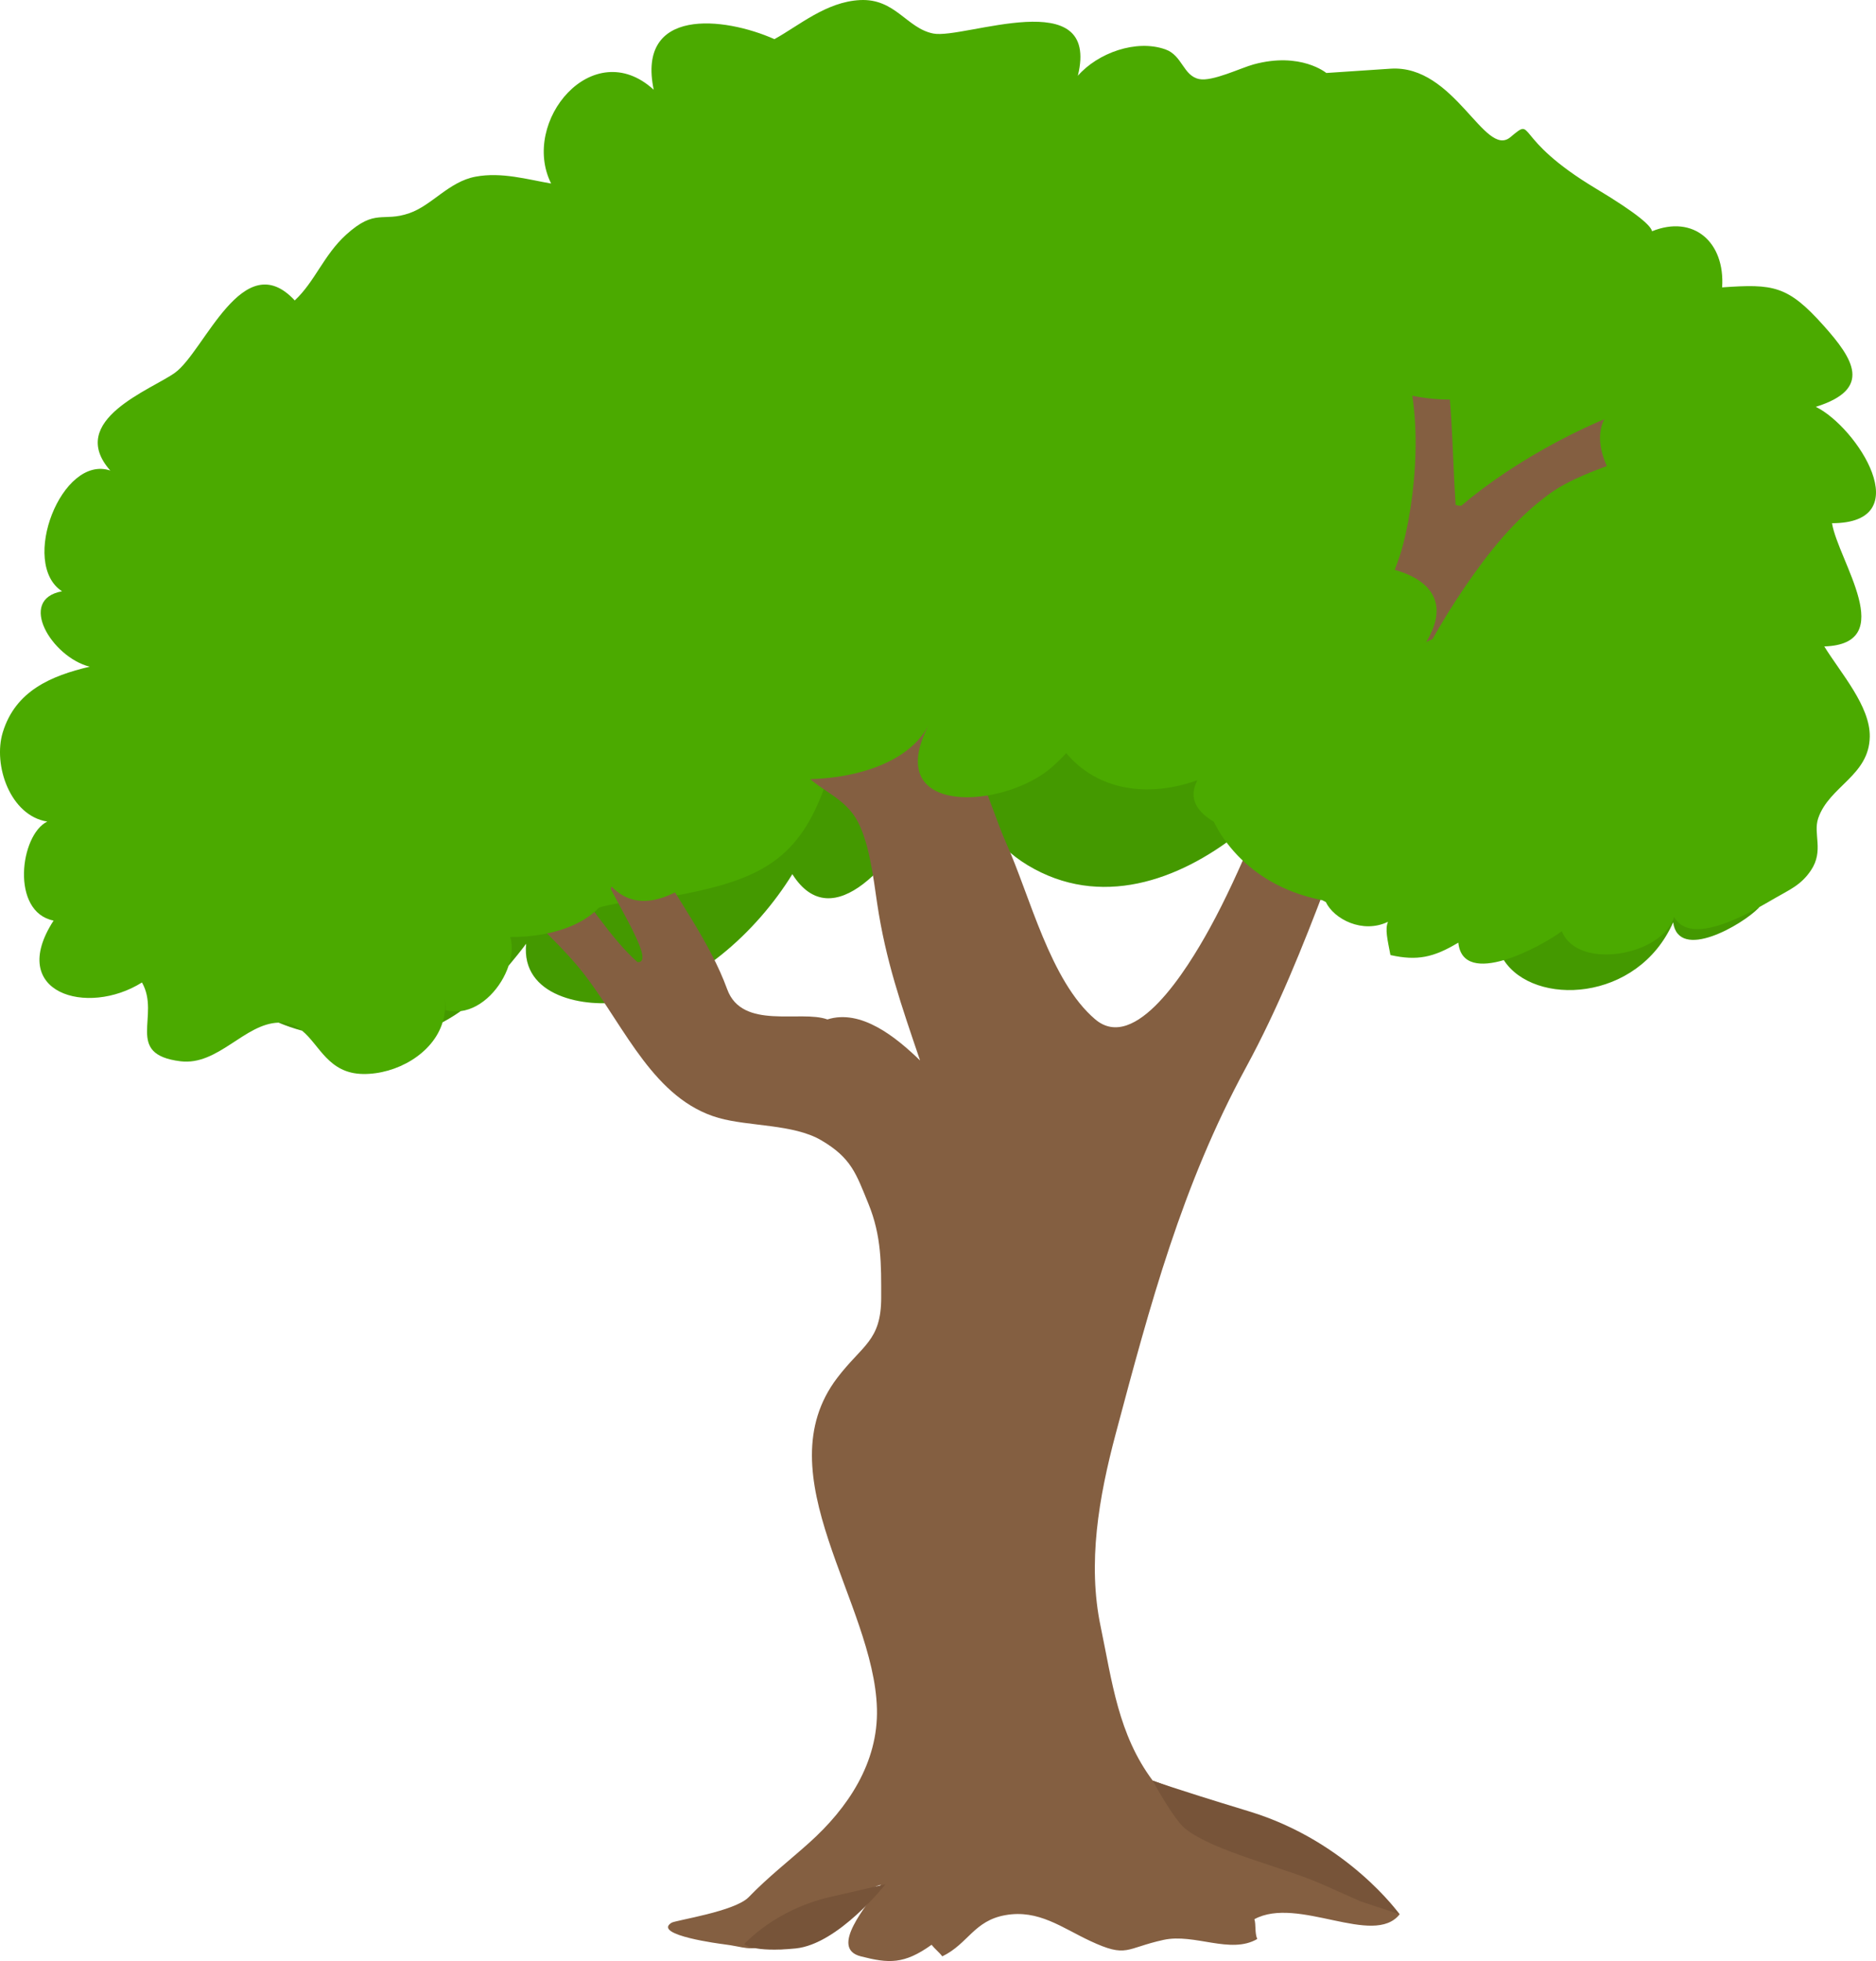
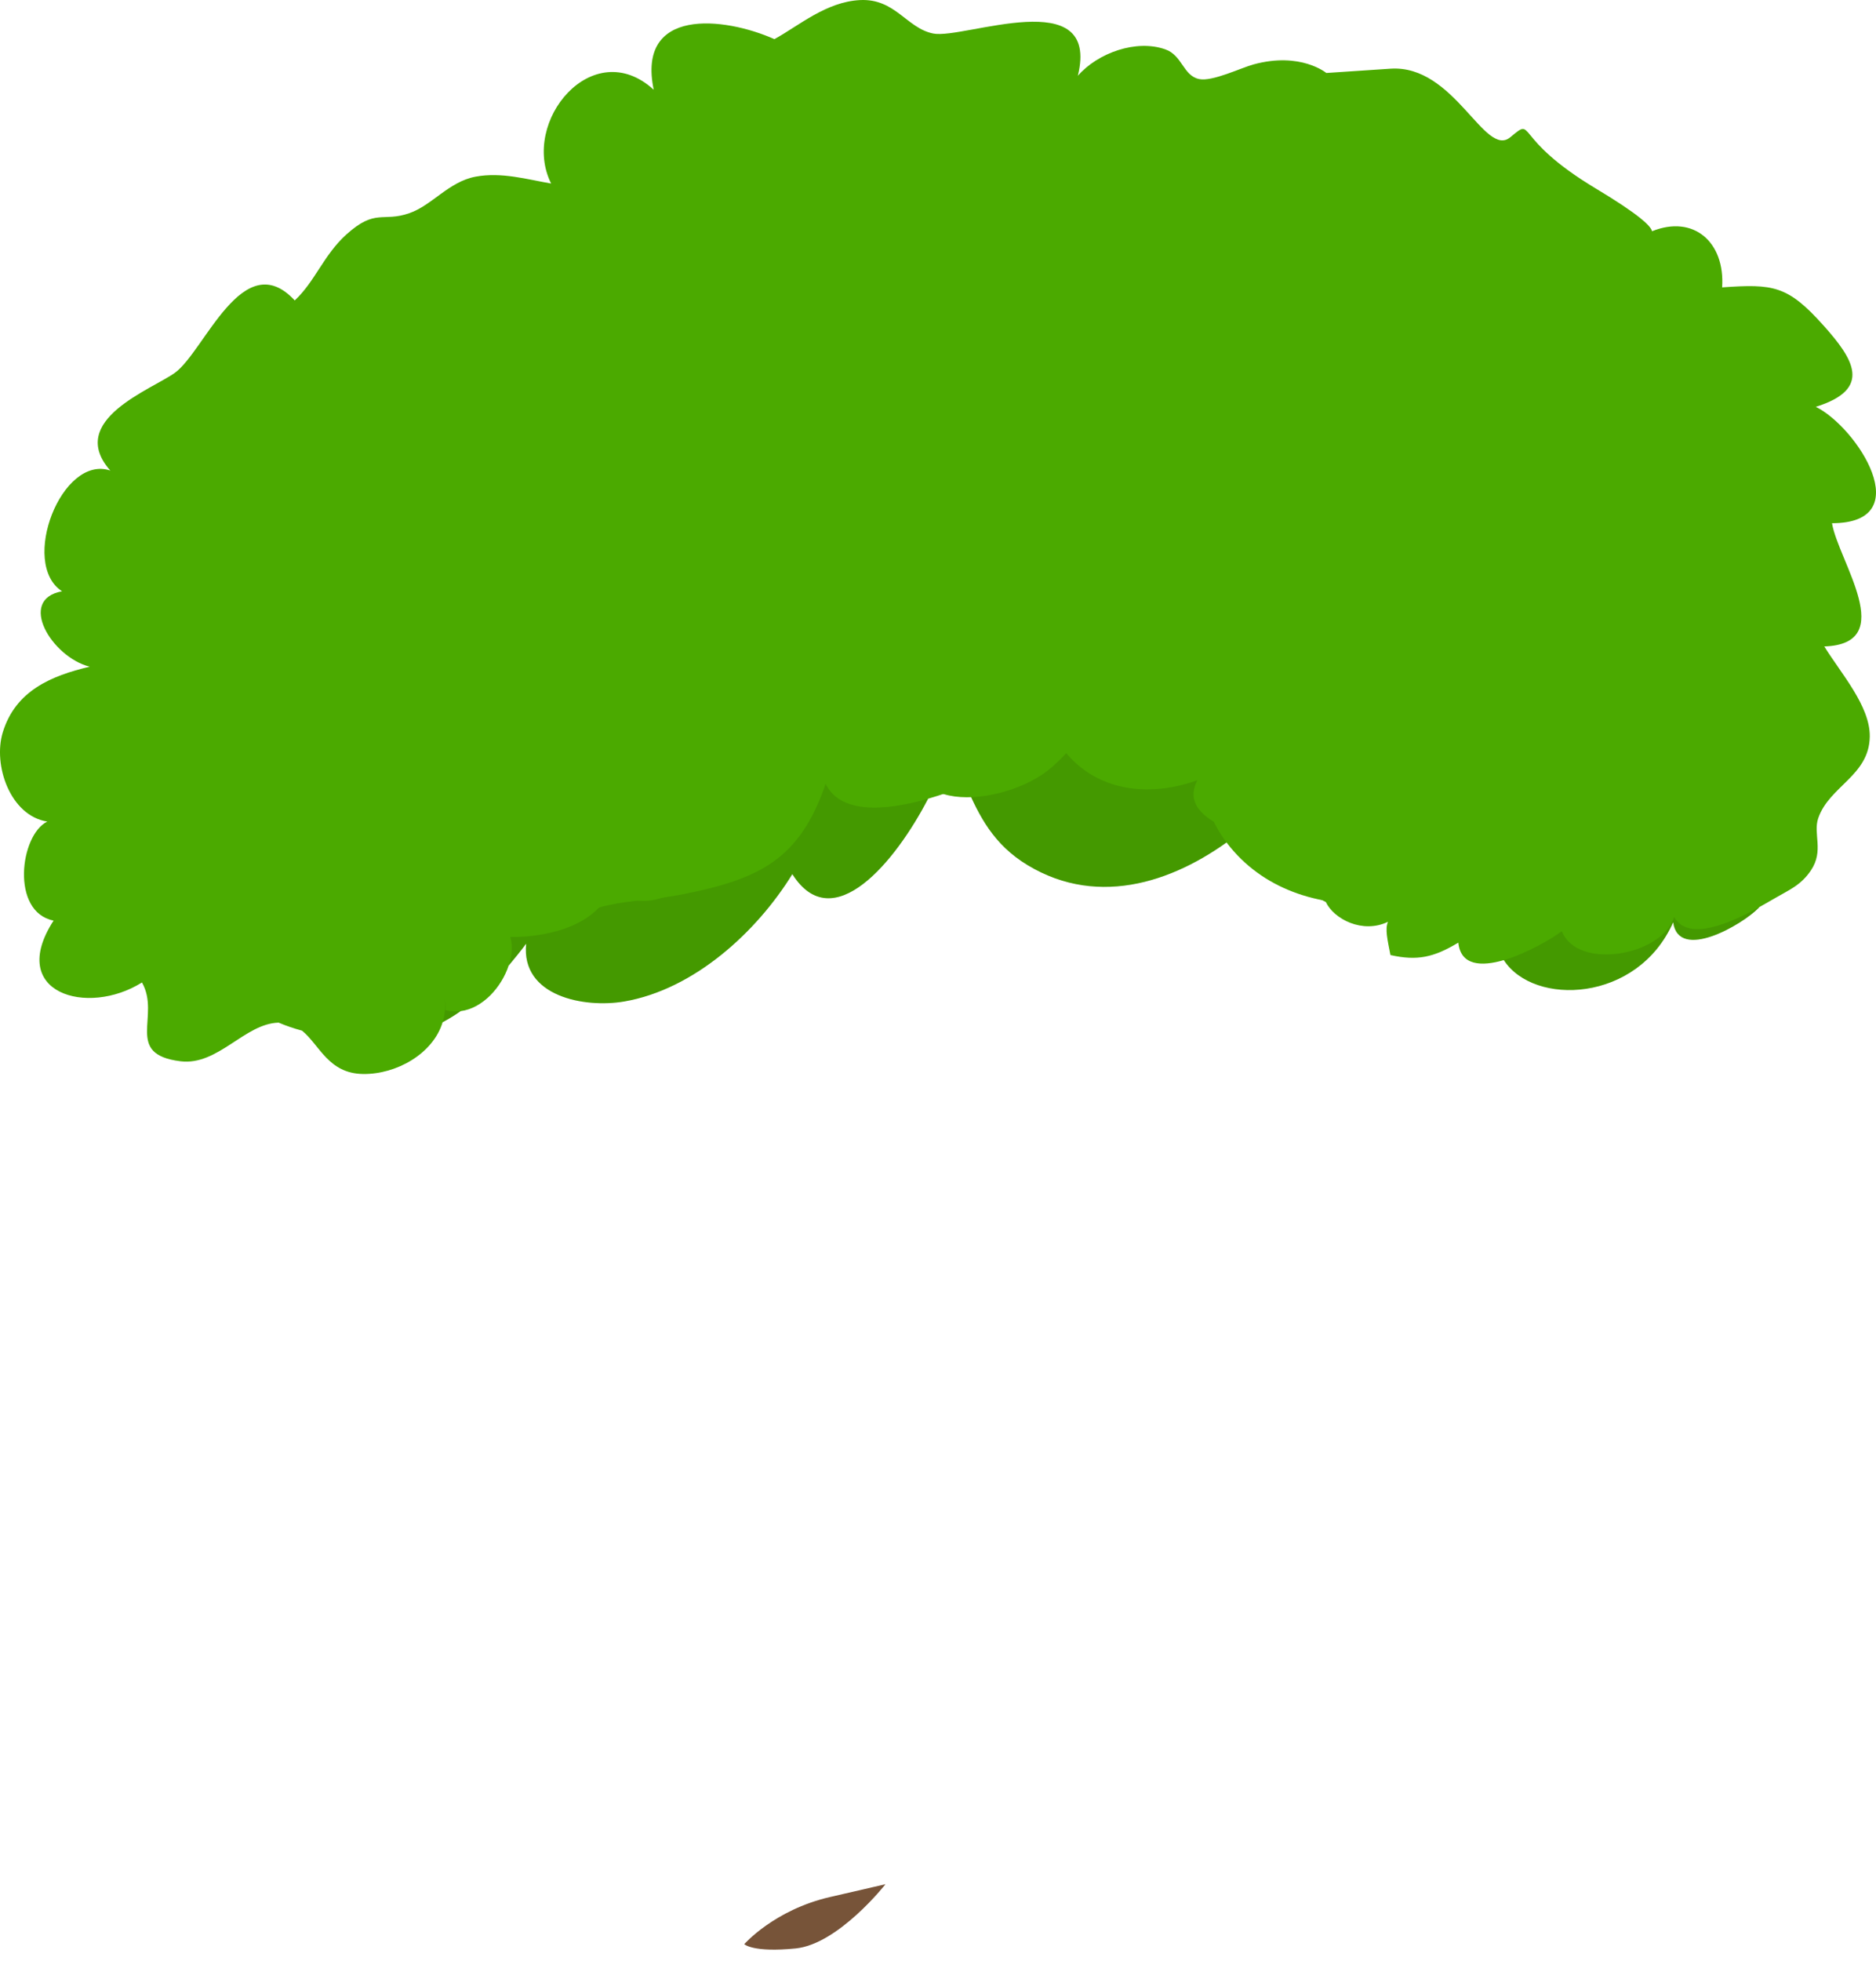
<svg xmlns="http://www.w3.org/2000/svg" version="1.1" id="Layer_1" x="0px" y="0px" width="219.168px" height="228.992px" viewBox="0 0 219.168 228.992" enable-background="new 0 0 219.168 228.992" xml:space="preserve">
  <path id="colour_x5F_4" fill="#4BAA00" d="M214.028,61.096c10.156-0.008,2.941-11.211-1.891-13.59  c6.684-2.091,4.367-5.617,0.912-9.482c-4.197-4.696-5.873-4.885-11.857-4.467c0.354-5.291-3.34-8.512-8.188-6.554  c-0.123-0.596-1.494-1.946-6.555-4.981c-10-6-7-8.5-10-6s-6.5-8.5-14-8s-7.5,0.5-7.5,0.5s-3-2.5-8.5-1  c-1.465,0.398-4.826,2.033-6.354,1.711c-1.885-0.397-1.951-2.762-3.949-3.467c-3.412-1.207-7.896,0.416-10.223,3.08  c2.668-10.875-13.289-4.238-16.875-4.927c-3.117-0.598-4.449-4.125-8.588-3.909c-3.947,0.204-7.125,2.989-9.986,4.562  c-5.928-2.635-16.117-3.727-14.102,5.908c-7.104-6.496-15.602,3.715-11.986,10.951c-2.727-0.465-5.777-1.371-8.826-0.801  c-3.133,0.586-5.076,3.34-7.736,4.264c-3.135,1.09-3.941-0.6-7.375,2.502c-2.631,2.38-3.648,5.48-6.014,7.686  c-6.035-6.494-10.529,5.932-13.986,8.438c-2.72,1.971-12.752,5.548-7.564,11.427C7.211,53.03,2.263,65.809,7.25,69.046  c-5.279,0.949-1.205,7.688,3.229,8.804c-4.497,1.062-8.664,2.805-10.153,7.66c-1.174,3.836,0.875,9.745,5.197,10.426  c-3.189,1.543-4.311,10.562,0.738,11.562c-5.494,8.471,3.945,11.237,10.324,7.225c2.229,3.91-2.142,8.373,4.486,9.201  c4.406,0.551,7.498-4.408,11.482-4.51c0.85,0.363,1.77,0.674,2.738,0.939c2.057,1.683,3.074,5.003,7.129,5.058  c3.863,0.052,8.164-2.339,9.289-6.041c0.721-0.386,1.424-0.815,2.105-1.298c2.586-0.333,4.775-2.798,5.607-5.312  c0.686-0.81,1.367-1.656,2.047-2.561c-0.623,6.168,6.83,7.54,11.451,6.746c8.197-1.408,15.496-8.141,19.648-14.871  c4.717,7.473,12.07-1.482,15.861-8.807c1.475-0.424,2.971-0.954,4.424-1.541c1.537,3.587,3.23,6.899,7.191,9.294  c8.457,5.112,17.654,1.817,24.658-3.698c1.211,0.468,2.371,0.845,3.16,1.186c0.955,2.991,3.98,5.289,7.027,6.816  c0.943,1.991,4.293,3.749,7.268,2.314c-0.367,0.861-0.066,2.043,0.285,3.884c3.121,0.696,5.047,0.286,7.928-1.45  c0.277,2.688,2.684,2.812,5.32,2.041c3.482,5.412,15.633,4.986,19.779-4.416c0.646,4.615,8.092,0.282,9.971-1.663  c0.035-0.036,0.062-0.076,0.098-0.112c0.689-0.382,1.307-0.742,1.791-1.023c1.723-1.002,3.066-1.524,4.238-3.266  c1.543-2.297,0.229-4.263,0.85-6.084c1.281-3.754,5.951-4.961,6.023-9.527c0.059-3.557-3.352-7.369-5.312-10.537  C221.891,75.198,214.762,65.514,214.028,61.096z M12.458,76.957c0.002,0.021,0.006,0.047,0.006,0.073  C12.459,77.006,12.463,76.982,12.458,76.957z" />
  <g>
    <path opacity="0.1" enable-background="new    " d="M53.819,118.071c-0.582,0.073-1.184,0.046-1.795-0.12   c0.037-0.245-0.004-1.023-0.072-1.28c0.111,0.958,0.018,1.861-0.238,2.698C52.434,118.982,53.137,118.553,53.819,118.071z" />
    <path opacity="0.1" enable-background="new    " d="M96.458,91.53c-3.021,8.784-7.662,11.102-16.617,12.882   c-4.932,0.98-7.957,0.523-12.916,2.607c-2.012,0.845-5.184,1.967-7.719,1.545c0.734,1.095,0.73,2.651,0.223,4.192   c0.686-0.809,1.365-1.655,2.047-2.56c-0.625,6.168,6.828,7.54,11.451,6.746c8.197-1.408,15.494-8.141,19.646-14.871   c4.717,7.473,12.07-1.482,15.861-8.807C103.133,94.793,98.125,94.954,96.458,91.53z" />
-     <path opacity="0.1" enable-background="new    " d="M32.838,119.4c-0.096-0.004-0.188,0.01-0.281,0.013   c0.85,0.363,1.77,0.674,2.738,0.94C34.631,119.811,33.86,119.434,32.838,119.4z" />
    <path opacity="0.1" enable-background="new    " d="M195.575,107.071c-1.293,4.483-11.27,6.319-13.113,1.665   c-1.164,0.883-4.084,2.592-6.764,3.376c3.482,5.411,15.633,4.985,19.779-4.416c0.646,4.614,8.092,0.282,9.971-1.663   c0.035-0.036,0.062-0.076,0.098-0.113C202.272,107.727,197.241,110.035,195.575,107.071z" />
    <path opacity="0.1" enable-background="new    " d="M156.176,102.236c-2.541,0.677-5.945-2.69-8.24-3.701   c-0.02-0.01-0.045-0.02-0.066-0.028c0.957,2.991,3.98,5.288,7.027,6.816C154.356,104.182,154.61,102.967,156.176,102.236z" />
    <path opacity="0.1" enable-background="new    " d="M139.887,91.111c-6.447,2.296-13.197,1-16.674-5.125   c-1.689,1.503-5.812,3.902-10.354,5.738c1.535,3.588,3.23,6.9,7.191,9.295c8.457,5.111,17.652,1.816,24.656-3.698   C141.616,96.127,138.2,94.348,139.887,91.111z" />
  </g>
-   <path fill="#845F41" d="M78.45,224.521c0.475-0.297,7.389-1.309,9.014-2.986c2.318-2.397,4.779-4.293,7.111-6.389  c4.434-3.984,8.045-9.283,7.875-15.625c-0.33-12.405-13.252-27.307-4.637-38.627c2.932-3.852,5.133-4.295,5.135-9.371  c0.002-3.828,0.061-7.17-1.5-10.978c-1.432-3.491-1.977-5.327-5.514-7.399c-3.246-1.904-8.463-1.596-11.998-2.611  c-7.477-2.148-10.863-10.418-15.486-16.514c-5.02-6.62-13.133-11.075-13.398-19.45c7.398-1.55,13.307,12.435,19.424,17.774  c2.477,0.176-3.719-8.599-4.9-12.437c-2.727-8.833,3.729-5.259,6.752,0.108c2.693,4.783,6.625,10.002,8.627,15.5  c1.75,4.809,8.598,2.386,11.709,3.525c3.934-1.242,7.998,2.053,10.824,4.79c-2.201-6.473-4.014-11.651-5.012-18.339  c-0.43-2.889-0.949-7.475-2.525-9.999c-1.762-2.821-5.053-3.468-6.57-6.001c4.234-4.009,13.51-2.943,14.143-9.912  c4.281,1.237,8.072,14.546,10.055,18.938c2.75,6.091,5.115,16.055,10.373,20.513c4.66,3.95,10.68-5.729,13.377-10.636  c3.777-6.865,6.494-14.508,10.002-21.877c3.701-7.774,10.514-14.849,12.609-23.015c1.695-6.606,2.586-18.106-1.324-24.409  c2.051-0.021,3.699,0.322,5.764,0.498c1.348,6.166,1.225,12.547,1.674,19.352c0.221,0.102,0.445,0.134,0.682,0.097  c6.105-5.215,15.91-10.567,23.633-12.446c0.816,1.52,1.312,2.36,2.635,3.426c-3.545,3.285-11.277,4.237-15.949,7.623  c-4.084,2.959-7.119,6.801-9.975,10.975c-2.896,4.234-5.408,8.898-7.527,13.402c-6.594,14.009-10.455,28.767-17.986,42.623  c-7.484,13.771-11.195,27.672-15.219,42.766c-1.994,7.477-3.309,15.133-1.766,22.512c1.346,6.449,2.043,12.589,6.084,18.002  c10.486,3.918,20.73,6.74,28.852,15.61c-3.051,3.862-11.893-2.183-16.973,0.574c0.203,0.591,0.023,1.601,0.336,2.312  c-3.121,1.823-7.328-0.688-10.949,0.103c-4.469,0.976-4.227,2.153-8.572,0.124c-3.303-1.543-6.031-3.698-9.902-3.014  c-3.691,0.653-4.348,3.351-7.375,4.814c-0.369-0.489-0.871-0.869-1.25-1.353c-3.225,2.309-5.02,2.179-8.273,1.35  c-3.682-0.938,0.604-5.804,2.348-8.358c-3.396,0.786-10.125,9.747-13.084,6.995c-2.369,0.815-2.77,0.255-5.363-0.06  C84.45,227.021,76.135,225.969,78.45,224.521z" />
  <path id="colour_3" fill="#4BAA00" d="M76.95,89.521c7.418-2.809,12.131,6.686,6.498,11.5c-3.619,3.094-8.473,6.186-11.998,2.5  c-2.58,8.132-21.039,7.522-24.5,0.203c-2.133,7.687-9.189-1.463-7.926-6.59c1.758-7.125,28.979-18.354,30.041-9.922  c2-10.822,13.67,1.176,17.488,2.614c6.107,2.3,18.482,1.479,21.932-5.146c-5.572,10.778,8.896,9.802,14.463,4.854  c6.49-5.77,8.189-13.596,1.025-19.5c-4.479-3.689-11.799-3.062-17.049-1.417c-5.875,1.842-8.148,5.624-12.475,9.291  c-4.176,3.541-3.479,0.651-8.014,1.101c-2.596,0.256-5.398,2.752-4.912,5.459c0.91,0.022,0.957-0.695,1.426-0.947" />
-   <path id="colour_2" fill="#4BAA00" d="M151.95,30.521c-9.764,8.312,17.662,23.437,27.398,12.039  c-0.518,6.949,9.377,8.547,12.916,3.549c-14.131,2.214,3.879,23.309,7.396,10.926c14.08-12.178-12.828-21.145-21.098-23.877  c-4.533-1.498-31.205-14.456-28.002-0.178c0.777-0.119,0.035-0.545,0.389-0.959" />
  <path id="colour_1" fill="#4BAA00" d="M149.95,67.521c4.262-3.055,22.734-2.576,16.676,7.447  c7.232-3.636,16.123,2.426,8.975,9.478c8.312-1.109,4.715,7.959,1.852,11.948c-4.502,6.269-9.732,8.824-17.375,9.127  c-6.684,0.265-13.17-2.008-17.123-7.611c-2.824-4.002-5.242-13.137-0.078-16.312c-0.393,0.725-0.971,1.492-1.449,2.248  c0.24-3.811,3.57-21.525,10.449-15.511c-0.562-0.708-1.375-1.339-0.424-0.813" />
  <path fill="#775439" d="M86.95,227.021c0,0,3.5-4,10-5.5s6.5-1.5,6.5-1.5s-5.5,7-10.5,7.5S86.95,227.021,86.95,227.021z" />
-   <path fill="#775439" d="M138.45,213.521c3.373,2.694,11.5,4.5,16,6.5s4.5,2,4.5,2l4.562,1.513c0,0-6.062-8.513-17.562-12.013  c-9.396-2.86-11.291-3.599-11.291-3.599S137.129,212.466,138.45,213.521z" />
</svg>